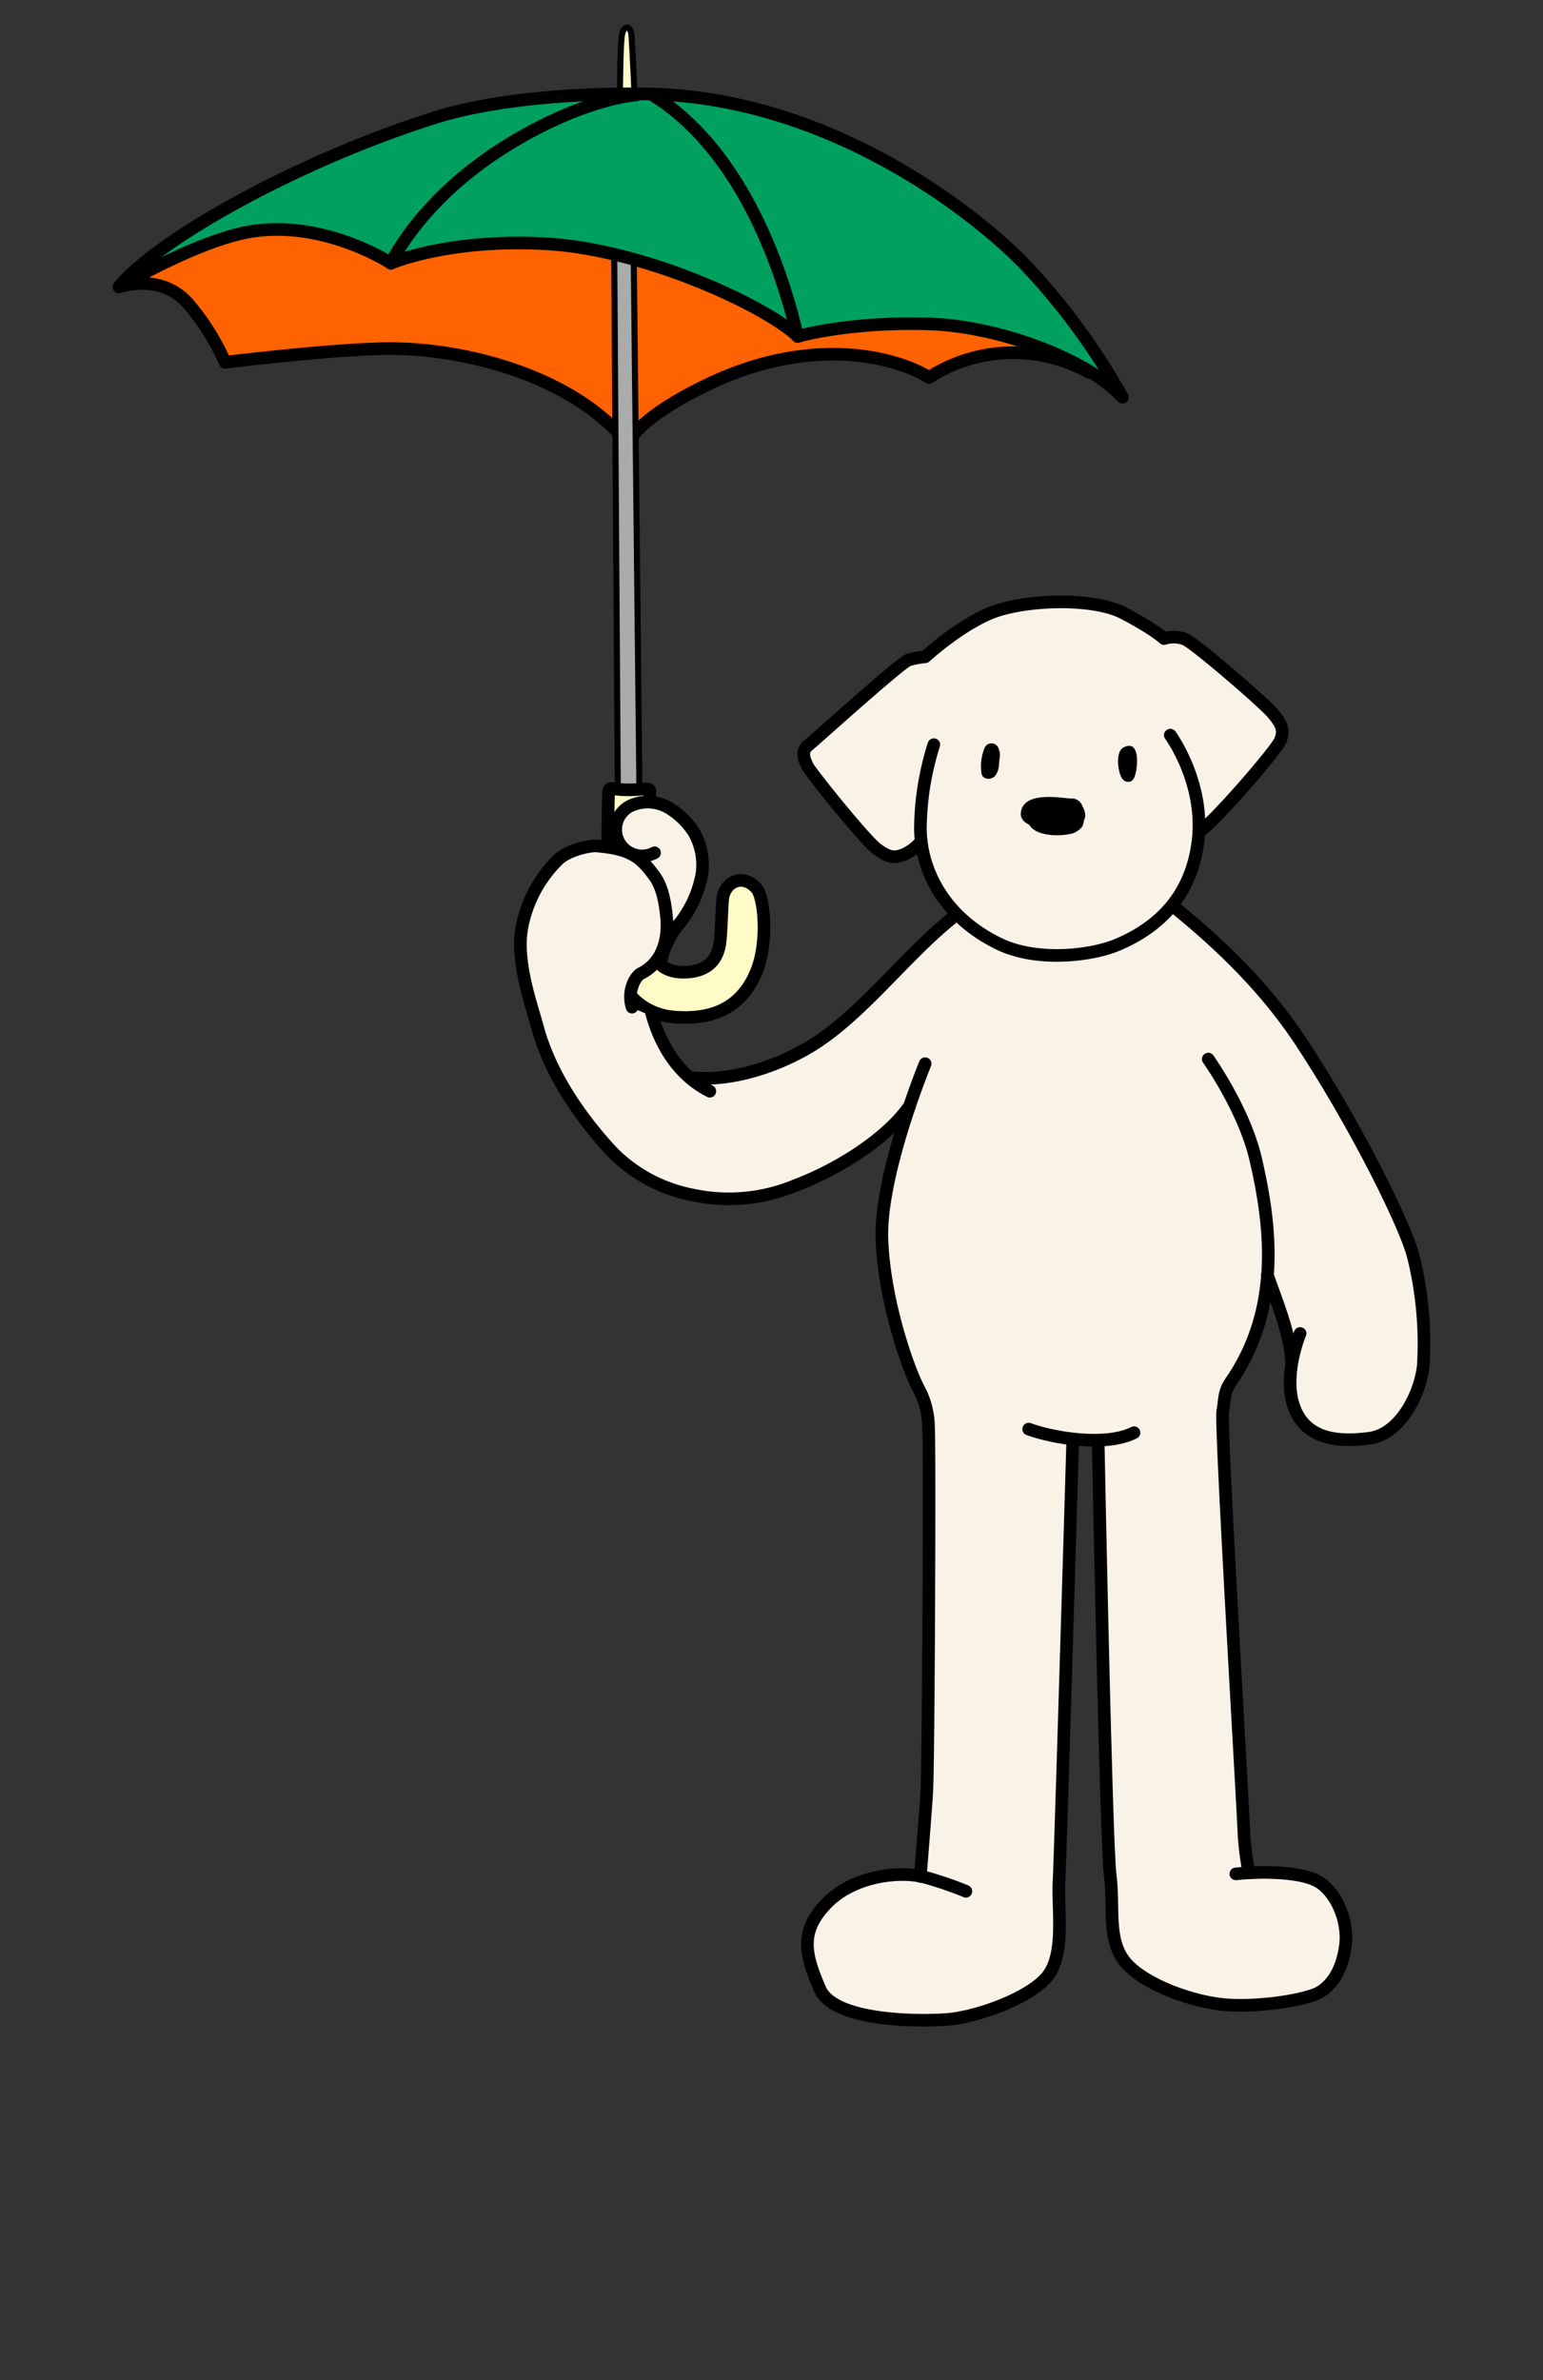
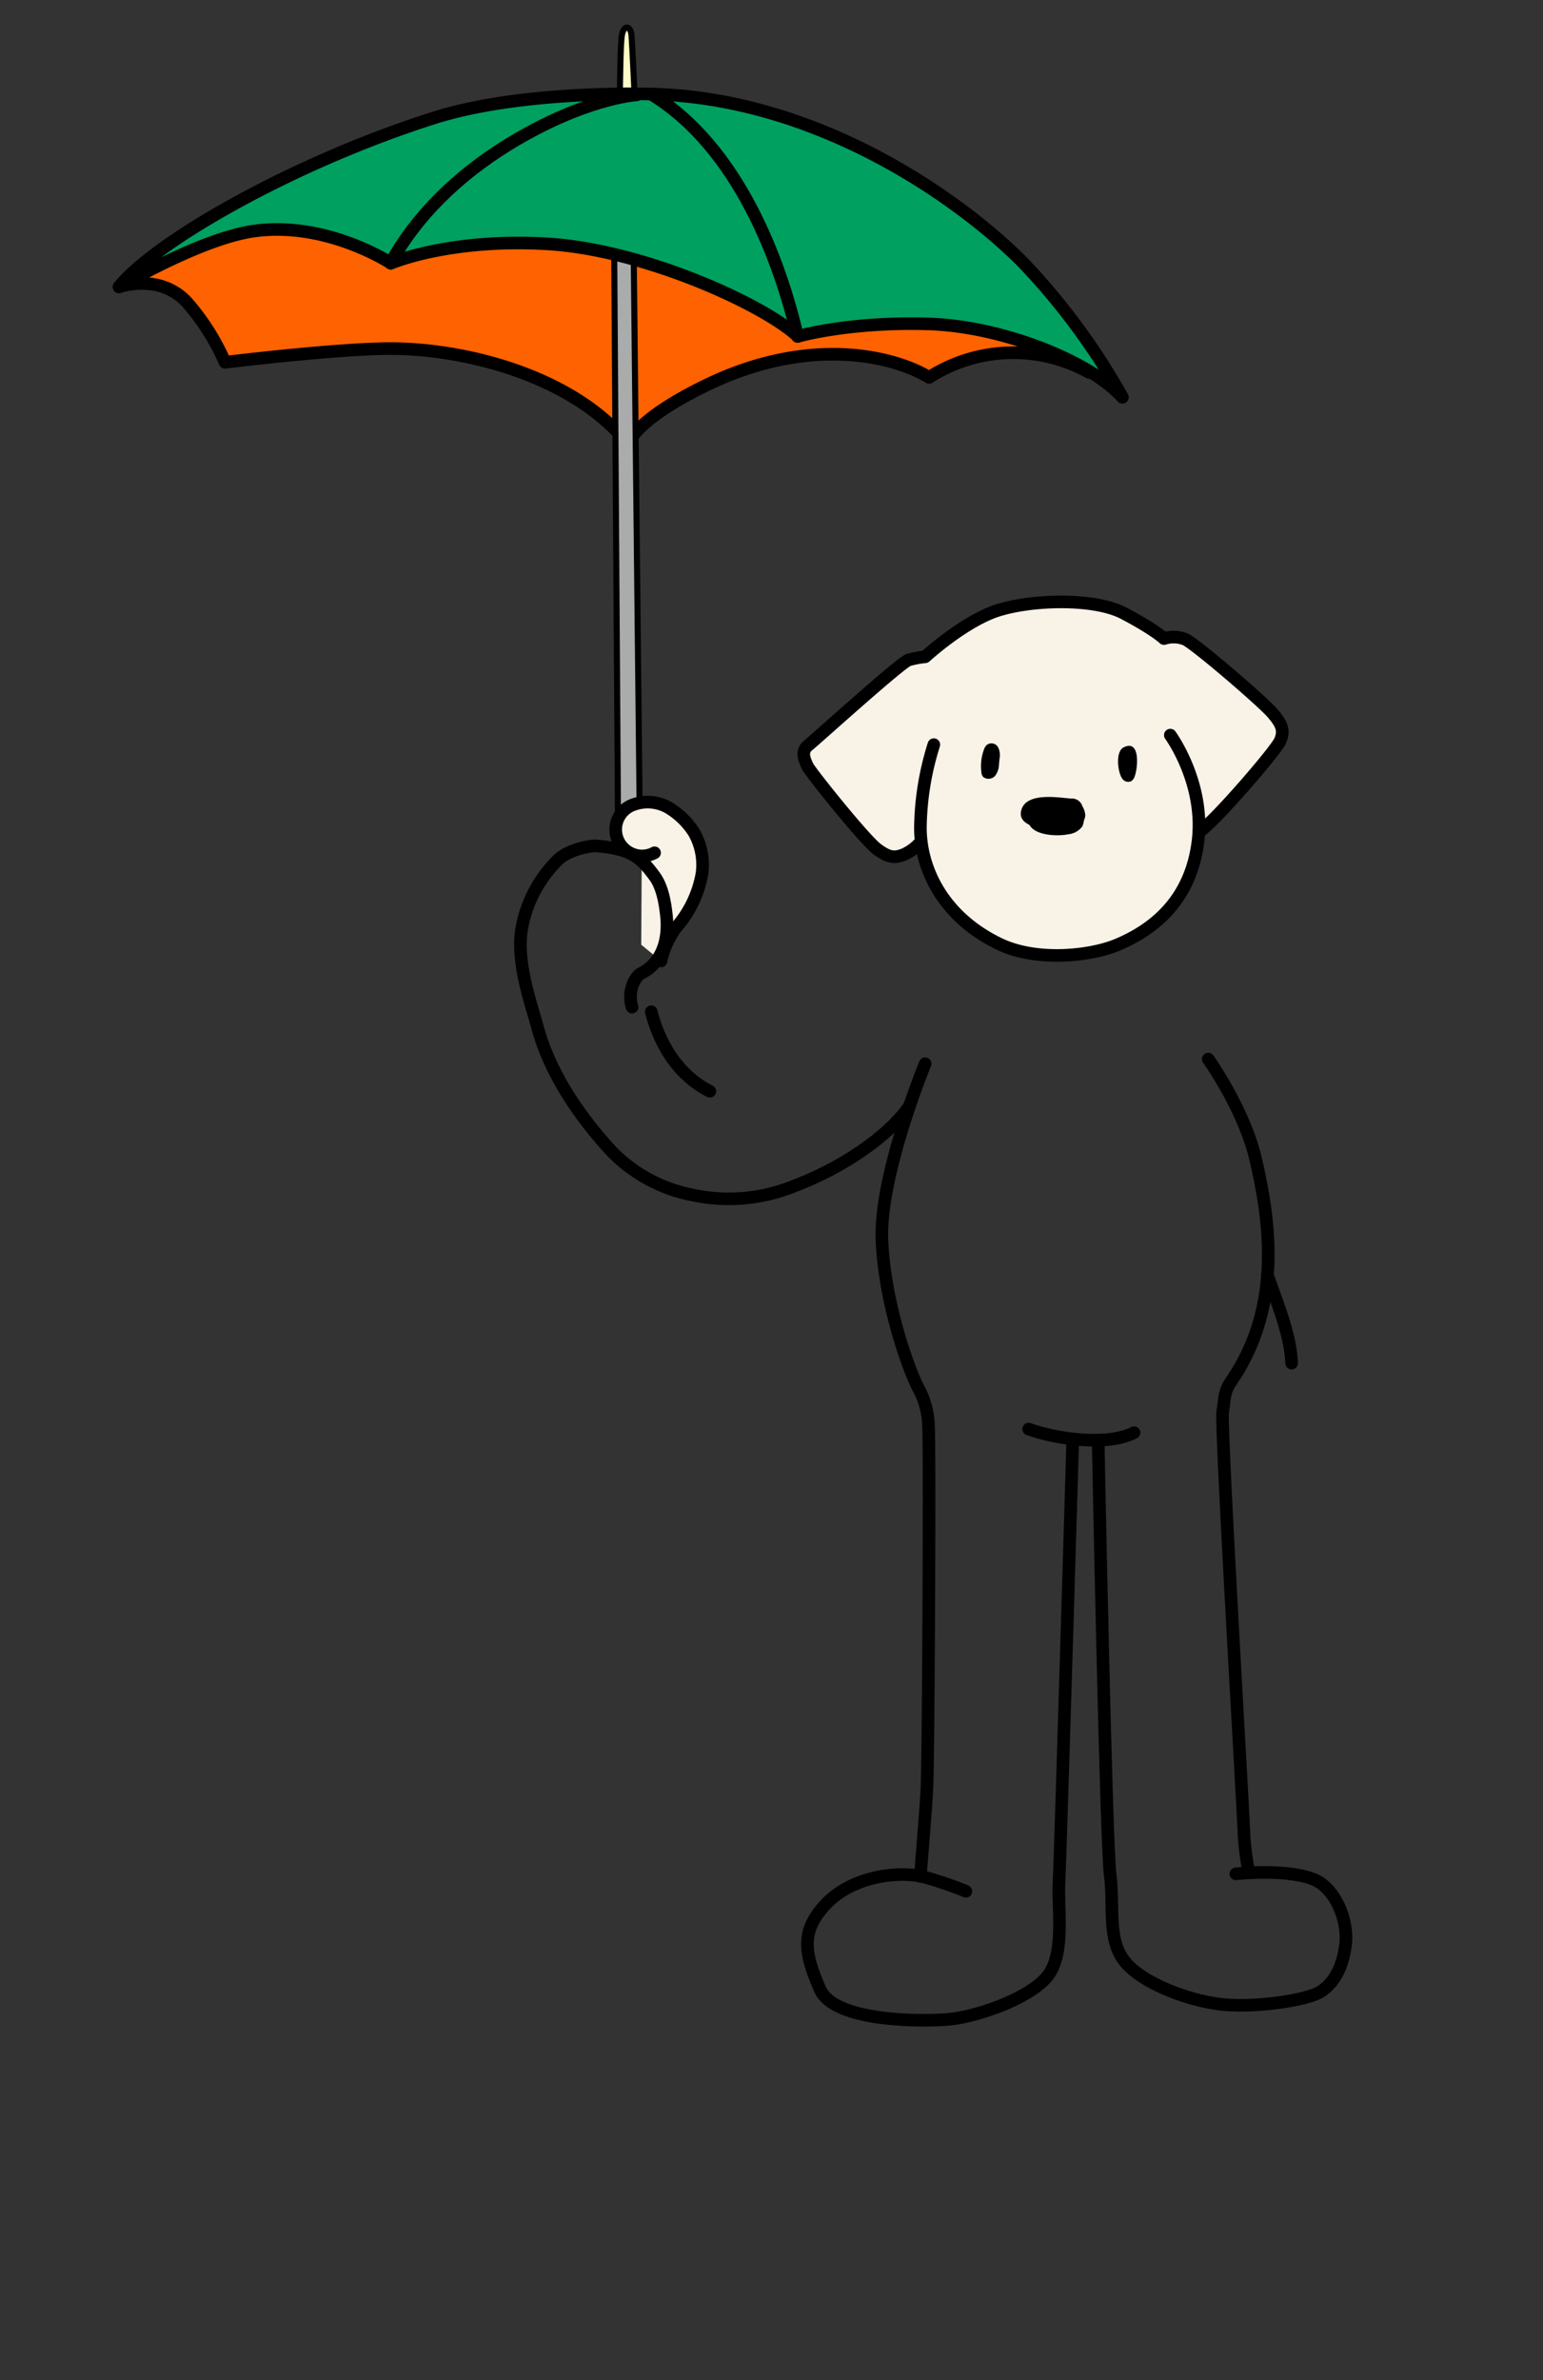
<svg xmlns="http://www.w3.org/2000/svg" id="レイヤー_1" data-name="レイヤー 1" viewBox="0 0 240 370">
  <rect x="0" y="0" width="240" height="370" fill="#333333" stroke="none" />
  <defs>
    <style>.cls-1,.cls-4{fill:#fffbc7;}.cls-1,.cls-2,.cls-3,.cls-4,.cls-5,.cls-6{stroke:#000;}.cls-1,.cls-3{stroke-miterlimit:10;stroke-width:0.94px;}.cls-2{fill:#ff6200;}.cls-2,.cls-4,.cls-5,.cls-6{stroke-linecap:round;stroke-linejoin:round;stroke-width:1.96px;}.cls-3{fill:#aaabab;}.cls-5{fill:#00a061;}.cls-6{fill:none;}.cls-7{fill:#f9f2e7;}</style>
  </defs>
  <path class="cls-1" d="M96.35,15.93c.13-1.7.09-8.81.39-10.51.26-1.5,1.36-1.57,1.49.13s.53,10.38.53,10.38Z" />
  <path class="cls-2" d="M18.51,44.6s6.75-2.37,11,2.89A36.14,36.14,0,0,1,35,56.32s15.6-1.92,24.59-2.12C71.41,53.93,89,58.14,97.71,69.05c0,0,.77-3.66,12.22-9.2,16.31-7.89,29.45-4.34,34.58-1.18a24.24,24.24,0,0,1,24.85-.79,107.26,107.26,0,0,0-30.5-17.23c-17.75-6.31-43.92-11.57-63.11-11.3S32.14,31.45,18.51,44.6Z" />
  <polygon class="cls-3" points="95.49 32.63 96.15 131.37 99.55 131.51 98.49 32.24 95.49 32.63" />
-   <path class="cls-4" d="M100.32,122.64a21.14,21.14,0,0,1-2.31.14,15.19,15.19,0,0,1-2.75-.19c-.25-.07-.53,0-.58.46-.1,1-.36,18-.05,22.59s2.66,12,10.56,12.49c4.82.31,9.9-.85,12.45-7.06,1.93-4.69,1.21-11.71,0-13-2.32-2.5-5.08-.74-5.25,1.84-.14,1.93-.16,3.94-.36,6.18-.3,3.59-2.45,4.76-4.82,5-4.47.43-6-2.24-6.18-5.39-.29-5.51-.06-21.32.05-22.45C101.18,122.74,100.89,122.59,100.32,122.64Z" />
  <path class="cls-5" d="M101.26,14.62c-6.32-.15-22.19.06-33.66,3.68-22.09,7-43.52,19.33-49.09,26.3,0,0,12.7-7.53,21-8.68,11.31-1.58,21.3,5,21.3,5s9.09-3.93,24.45-3c14.92.92,33.53,9.42,38.84,14.37,0,0,8-2.32,20.42-1.93,11.34.36,25,5.79,30.06,11.4a103.35,103.35,0,0,0-15.51-21C149.55,31.19,127.46,15.23,101.26,14.62Z" />
  <path class="cls-6" d="M99,14.75s-8.11.46-20,7.76C71.19,27.33,64.7,33.64,60.76,40.92" />
  <path class="cls-6" d="M124.05,52.31c-2.63-11.39-9.12-29.41-22.79-37.69" />
  <path class="cls-7" d="M102.81,149.39a20.34,20.34,0,0,1,2.3-5.13c1.71-2.7,3.35-5.19,3.88-8.68a10.9,10.9,0,0,0-1.32-6.37,29.66,29.66,0,0,0-3.22-3.36,6.5,6.5,0,0,0-5.91-.77,4.1,4.1,0,1,0,3.27,7.49l-2,2-.07,12.29Z" />
-   <path class="cls-7" d="M101.47,158a18.36,18.36,0,0,0,5.66,9.49c6.05.61,13.23-1.5,18.46-4.53,9-5.22,16.41-16.27,25-22.06l27.65-3.31c7.31,5.56,17,13.56,24.12,24.38,8.57,13,16.28,28.6,17.48,33.4a56.46,56.46,0,0,1,1.55,16.81c-.37,4.23-3.47,10.77-8.37,11.42s-9.85.19-11.71-4.77a13.57,13.57,0,0,1-.38-6.9c-.16-4.67-2.68-10.42-3.75-13.7a33,33,0,0,1-5.6,16.44c-1.26,1.84-1,2.69-1.37,4.8s3.21,62.19,3.32,65.85a43.94,43.94,0,0,0,.77,5.85c3.53-.21,7.95,0,10.42,1.13,3,1.37,5.16,6.05,4.64,10s-2.15,6.28-4,7.39-8.63,2.28-14.09,2S177.87,308.45,175,305s-1.68-8.6-2.33-13.5-1.87-67.53-1.87-67.53a28.81,28.81,0,0,1-3.94,0s-1.93,64.43-2.15,68.68.94,11-1.68,14.51-11.09,6.51-15.67,6.87-17.65.29-19.82-4.69c-2.39-5.49-3.17-9,1-13.33s11.52-5.17,15.42-4.05l-.86-.2c.45-5.29.92-11.08,1-13.2.23-4.24.48-54.75.27-56.58a12.74,12.74,0,0,0-1.51-6c-1.39-2.51-5.34-13.19-5.73-23.24-.23-6.1,2.28-14.82,4.3-20.76-3.54,5-11,9.85-17.92,12.44a26.93,26.93,0,0,1-15.87,1.4,23.89,23.89,0,0,1-12.45-6.66c-5.12-5.52-9.72-12.27-11.65-19.46-.93-3.47-3.33-10-2.45-15.25a19.86,19.86,0,0,1,5.61-10.69c1.62-1.63,5.14-2.27,6-2.19,5.44.43,6.93,1.82,9,4.62,1.27,1.68,1.69,4.15,1.91,6.24.43,4-.85,7.41-3.94,8.95-.91.45-2.19,2.71-1.41,5.25Z" />
-   <path class="cls-6" d="M107.52,167.53c6,.62,12.84-1.56,18.07-4.59,9-5.22,16.41-16.27,25-22.06l27.65-3.31c7.31,5.56,17,13.56,24.12,24.38,8.57,13,16.28,28.6,17.48,33.4a56.46,56.46,0,0,1,1.55,16.81c-.37,4.23-3.47,10.77-8.37,11.42s-9.85.19-11.71-4.77.91-11.51.91-11.51" />
  <path class="cls-6" d="M187.93,164.64s5.6,7.85,7.39,15.6c2.23,9.64,4.13,22.87-3.77,34.41-1.26,1.84-1,2.69-1.37,4.8s3.21,62.19,3.32,65.85a43.94,43.94,0,0,0,.77,5.85" />
  <path class="cls-6" d="M160,222.16c3.87,1.42,12,2.77,16.39.56" />
  <path class="cls-6" d="M170.81,224s1.22,62.6,1.87,67.5-.53,10,2.33,13.5,10.73,6.4,16.19,6.69,12.21-.88,14.09-2,3.53-3.46,4-7.39-1.67-8.6-4.64-10-8.75-1.38-12.42-1" />
  <path class="cls-6" d="M166.85,224.05s-1.91,64.25-2.13,68.5.94,11-1.68,14.51-11.09,6.51-15.67,6.87-17.65.29-19.82-4.69c-2.39-5.49-3.17-9,1-13.33s11.52-5.17,15.42-4.05a57.29,57.29,0,0,1,6.27,2.15" />
  <path class="cls-6" d="M197.14,198.21c1.08,3.28,3.6,9,3.76,13.7" />
  <path class="cls-6" d="M143.9,165.36s-7.1,17.26-6.72,27.32,4.34,20.73,5.73,23.24a12.74,12.74,0,0,1,1.51,6c.21,1.83,0,52.34-.27,56.58-.11,2.12-.58,7.91-1,13.2" />
  <path class="cls-7" d="M197.9,110.83c-1.47-1.72-11.93-10.7-13.53-11.44a4.9,4.9,0,0,0-3.32-.12s-1.35-1.35-6.27-3.94S159,93.24,154,95.33s-10.09,6.77-10.09,6.77a14.9,14.9,0,0,0-2.58.49c-1.23.37-14.4,12.3-15.63,13.29s-.49,2.34-.12,3.2,8.86,11.44,10.83,12.91,2.83,1.36,4.18.86a8.35,8.35,0,0,0,2.72-2.09c.72,6.09,4.5,12.33,12.16,16,5.91,2.82,14.28,1.82,18.33.12,8.49-3.57,11.77-9.72,12.55-16.12.06-.47.09-.95.11-1.41,3.67-3.22,12.06-12.85,12.68-14.21C199.87,113.54,199.38,112.56,197.9,110.83Z" />
  <path class="cls-6" d="M145.25,115.76a44.32,44.32,0,0,0-2.09,13.16c.12,6.64,3.87,13.79,12.3,17.84,5.91,2.82,14.28,1.82,18.33.12,8.49-3.57,11.77-9.72,12.55-16.12,1.11-9.1-4.31-16.48-4.31-16.48" />
  <path class="cls-6" d="M186.45,129.35c2.1-1.17,12-12.61,12.68-14.21s.25-2.58-1.23-4.31S186,100.13,184.37,99.39a4.9,4.9,0,0,0-3.32-.12s-1.35-1.35-6.27-3.94S159,93.24,154,95.33s-10.09,6.77-10.09,6.77a14.9,14.9,0,0,0-2.58.49c-1.23.37-14.4,12.3-15.63,13.29s-.49,2.34-.12,3.2,8.86,11.44,10.83,12.91,2.83,1.36,4.18.86a7.36,7.36,0,0,0,2.54-1.88" />
  <path d="M153.48,115.81a1.76,1.76,0,0,0-.46.79,7.43,7.43,0,0,0-.38,3.4,1.28,1.28,0,0,0,.28.78,1.37,1.37,0,0,0,1.86-.17,3,3,0,0,0,.6-1.77l.09-.91a2.69,2.69,0,0,0-.15-1.59A1.18,1.18,0,0,0,153.48,115.81Z" />
  <path d="M174.64,121.15a1.11,1.11,0,0,0,1.31.29,1.29,1.29,0,0,0,.48-.6c.51-1.06,1.09-6-1.64-4.67C173.41,116.83,173.86,120.28,174.64,121.15Z" />
  <path d="M166.58,124.14a1.7,1.7,0,0,1,1.78,1.2,3.08,3.08,0,0,1,.45,1.45,2,2,0,0,1-1.1,1.6,5.2,5.2,0,0,1-2,.5c-1.67.17-7.57.12-6.88-2.85S164.63,124,166.58,124.14Z" />
  <path d="M166.17,129.69a3.08,3.08,0,0,0,2.19-1.24,3.46,3.46,0,0,0,.19-2,1.77,1.77,0,0,0-.28-.91,1.67,1.67,0,0,0-.93-.5c-1.93-.5-6.78-1.17-7.39,1.65C159.25,129.9,164.23,130.1,166.17,129.69Z" />
  <path class="cls-6" d="M141.48,171.92c-3.48,5-10.91,9.81-17.92,12.44a26.93,26.93,0,0,1-15.87,1.4,23.89,23.89,0,0,1-12.45-6.66c-5.12-5.52-9.72-12.27-11.65-19.46-.93-3.47-3.33-10-2.45-15.25a19.86,19.86,0,0,1,5.61-10.69c1.62-1.63,5.14-2.27,6-2.19,5.44.43,6.93,1.82,9,4.62,1.27,1.68,1.69,4.15,1.91,6.24.43,4-.85,7.41-3.94,8.95-.91.45-2.19,2.71-1.41,5.25" />
  <path class="cls-6" d="M102.81,149.39a13.79,13.79,0,0,1,2.3-5.13,17.23,17.23,0,0,0,4.08-8.48,10.16,10.16,0,0,0-1.25-6.38,12,12,0,0,0-3.49-3.55,6.5,6.5,0,0,0-5.91-.77,4.1,4.1,0,1,0,3.27,7.49" />
  <path class="cls-6" d="M110.41,169.64c-6.31-3.16-8.47-9.77-9.11-12.36" />
</svg>